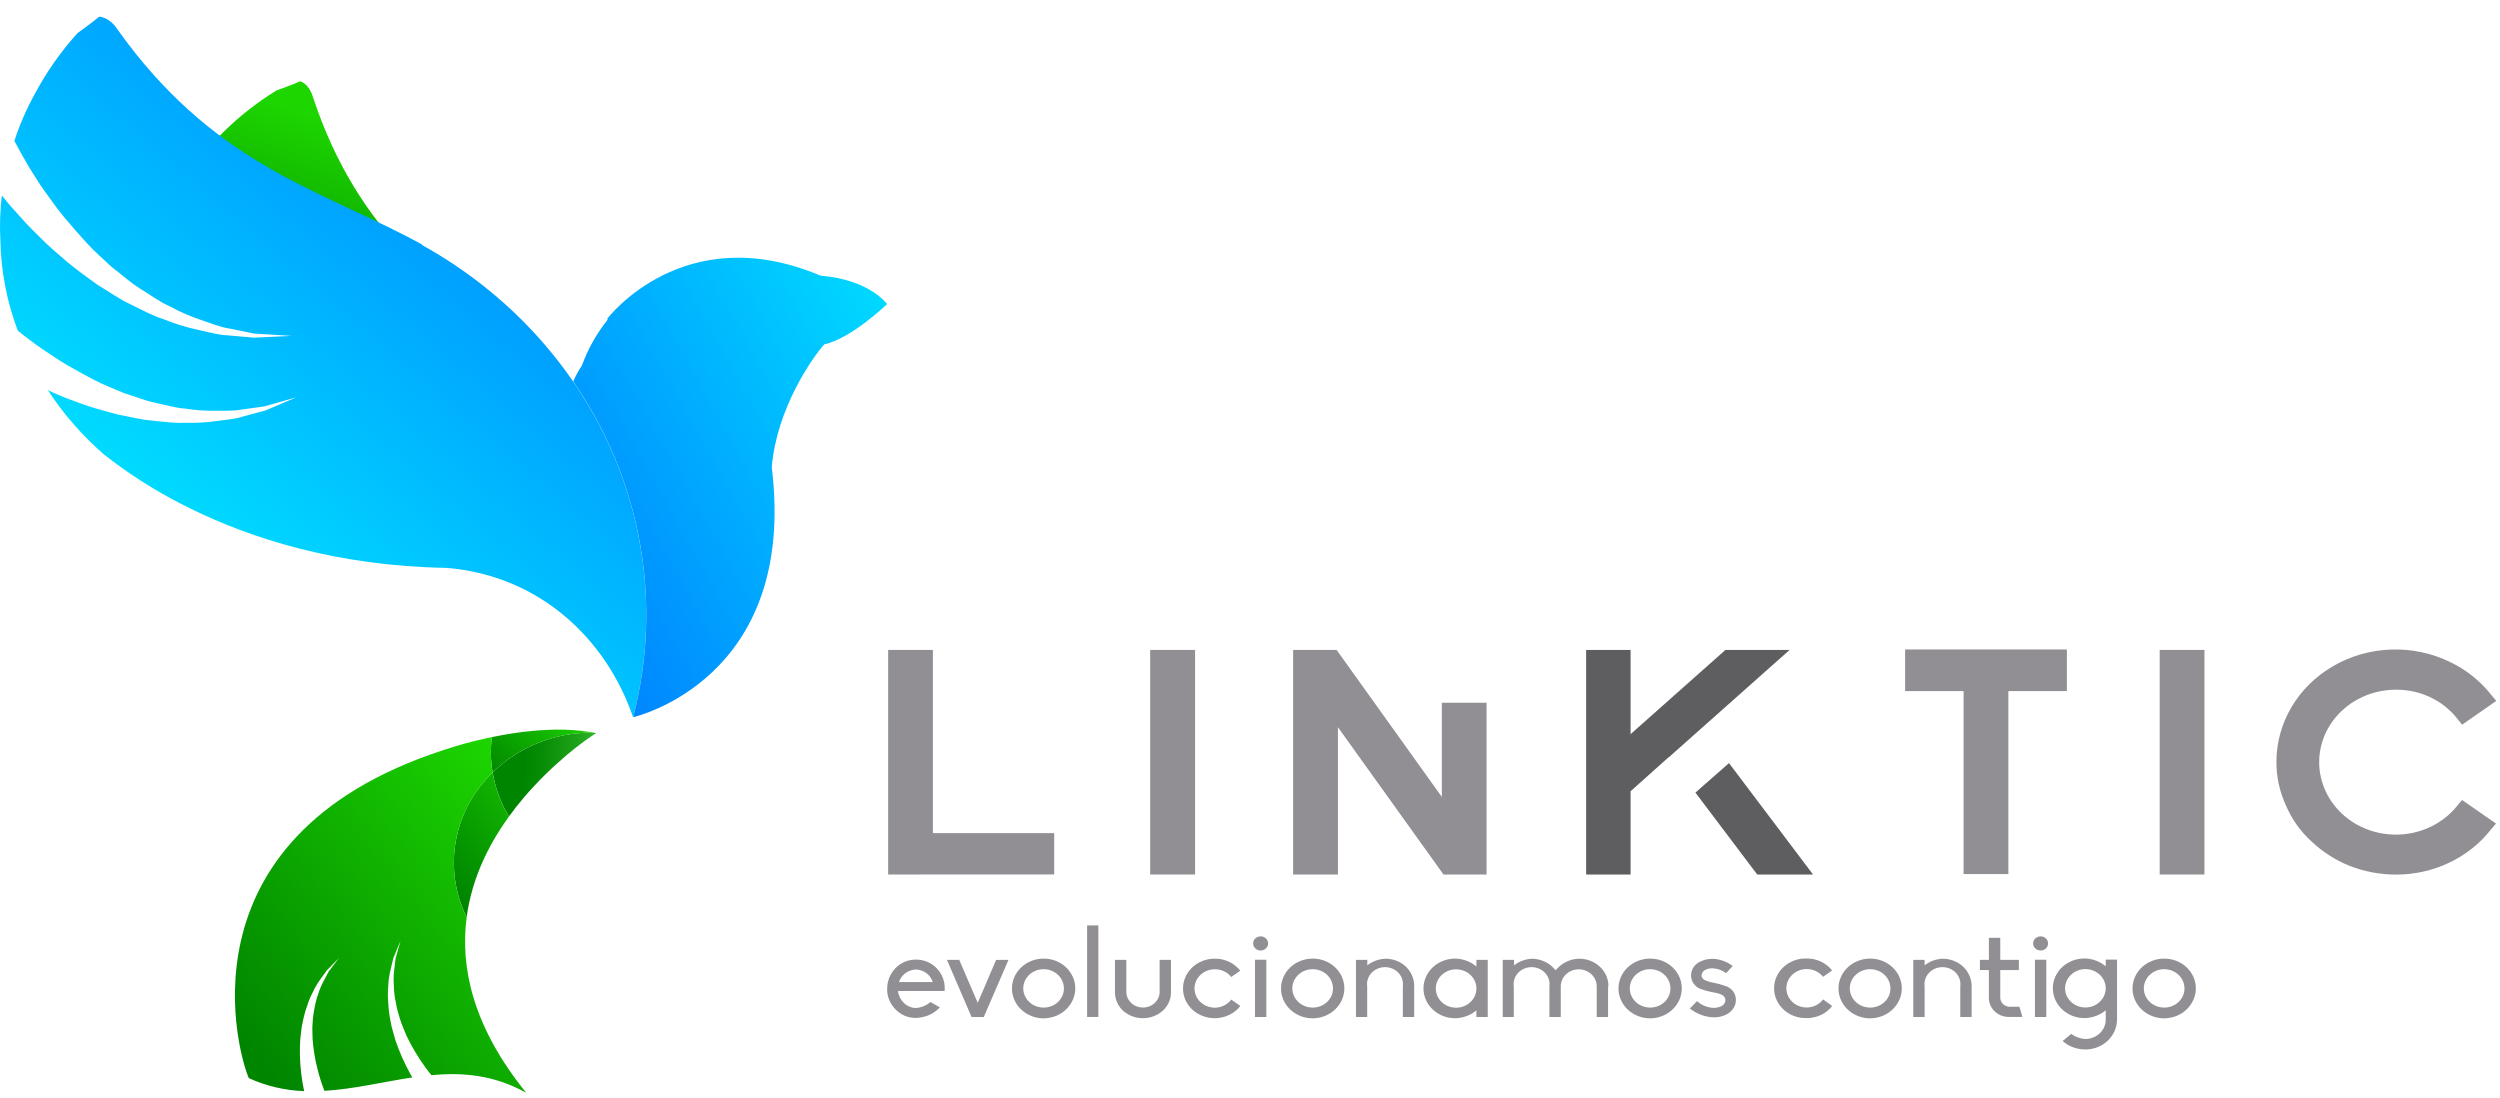
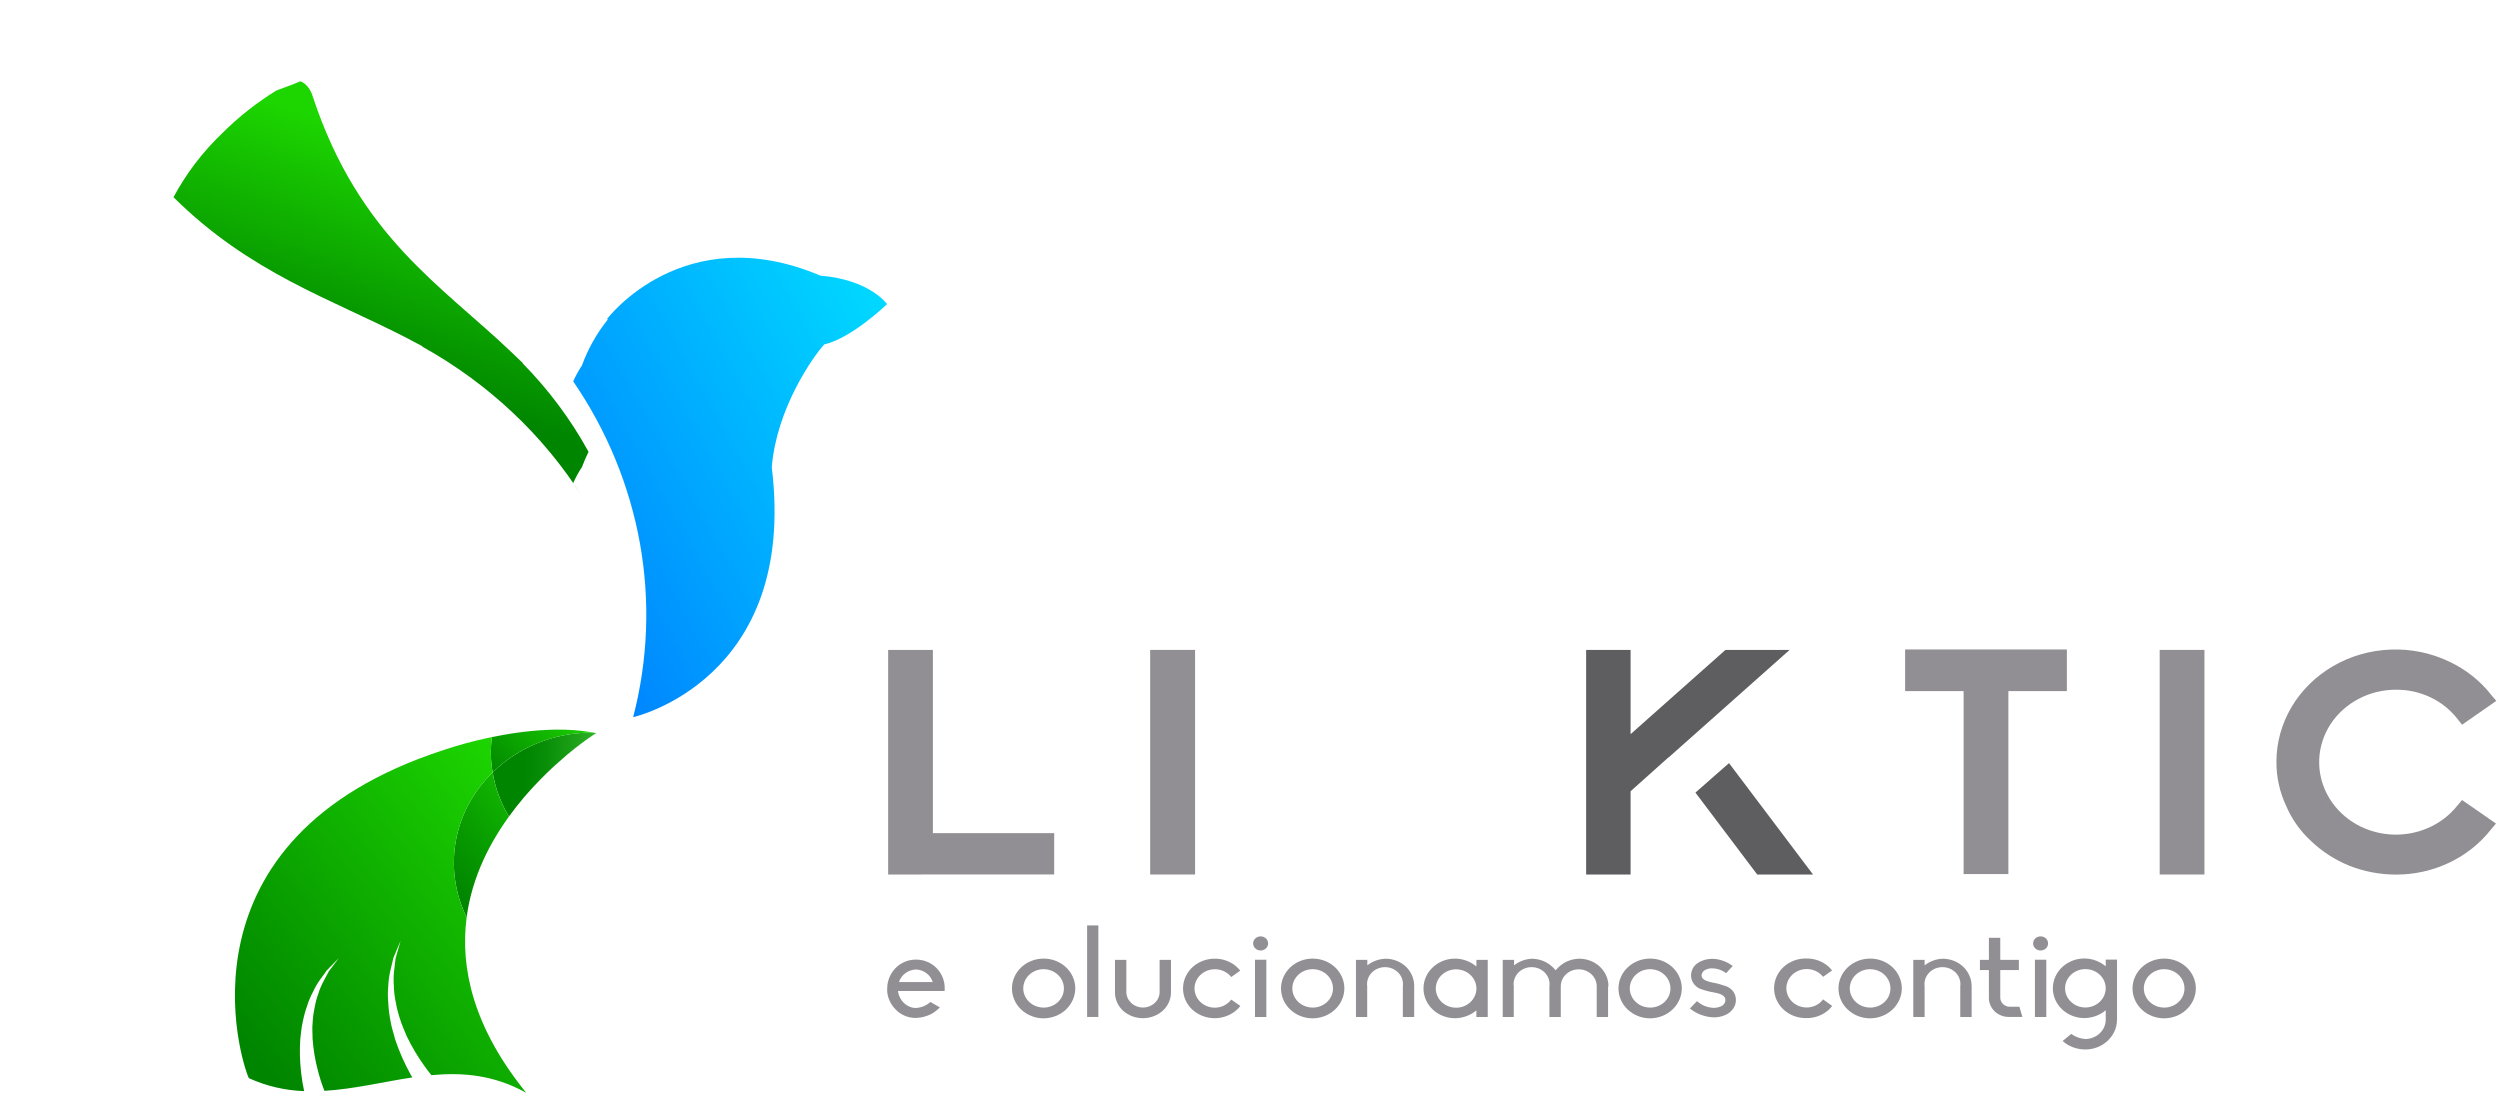
<svg xmlns="http://www.w3.org/2000/svg" width="123" height="54" viewBox="0 0 123 54" fill="none">
  <path d="M29.316 36.065L29.241 36.053C29.177 36.053 29.114 36.044 29.049 36.044C28.15 36.052 27.262 36.229 26.436 36.565C25.61 36.901 24.864 37.389 24.24 38.001C24.364 38.764 24.634 39.5 25.038 40.172C25.085 40.106 25.135 40.044 25.185 39.98L25.375 39.727C25.511 39.554 25.648 39.386 25.786 39.223C25.866 39.13 25.944 39.043 26.022 38.954C26.1 38.865 26.184 38.775 26.265 38.688C26.368 38.577 26.47 38.47 26.572 38.365C26.673 38.261 26.782 38.151 26.887 38.05L27.151 37.799L27.337 37.629C27.484 37.499 27.619 37.377 27.754 37.262C27.808 37.218 27.861 37.17 27.913 37.123L28.146 36.934L28.293 36.813C28.404 36.728 28.504 36.65 28.599 36.579L28.747 36.47L28.894 36.364L29.031 36.268L29.152 36.186L29.257 36.115L29.302 36.086L29.341 36.061C29.341 36.061 29.329 36.068 29.316 36.065Z" fill="url(#paint0_linear_111_316)" />
  <path d="M28.203 23.766C28.323 23.492 28.467 23.229 28.633 22.978C28.73 22.716 28.84 22.47 28.956 22.229C28.089 20.646 26.998 19.18 25.714 17.874L25.729 17.866C25.633 17.769 25.534 17.676 25.434 17.587C25.334 17.498 25.273 17.428 25.191 17.352C21.714 14.033 17.675 11.63 15.401 4.789C15.211 4.115 14.774 4 14.774 4C14.379 4.174 13.604 4.449 13.604 4.449C12.637 5.045 11.746 5.745 10.951 6.537C9.975 7.466 9.16 8.534 8.536 9.703C12.328 13.46 16.285 14.697 20.056 16.651C20.167 16.708 20.274 16.767 20.385 16.826C20.495 16.884 20.649 16.965 20.78 17.035L20.768 17.049C24.021 18.856 26.738 21.409 28.669 24.471C28.512 24.235 28.361 24.004 28.203 23.766Z" fill="url(#paint1_linear_111_316)" />
  <path d="M31.256 25.661C31.256 25.661 31.256 25.653 31.256 25.648C30.749 23.489 29.883 21.418 28.69 19.514C29.883 21.423 30.749 23.497 31.256 25.661Z" fill="url(#paint2_linear_111_316)" />
-   <path d="M20.762 12.046L20.773 12.032C20.642 11.96 20.509 11.893 20.378 11.823C20.247 11.754 20.16 11.705 20.05 11.649C15.357 9.217 10.376 7.892 5.787 1.458C5.369 0.815 4.879 0.822 4.879 0.822C4.527 1.118 3.812 1.629 3.812 1.629C3.001 2.53 2.305 3.518 1.739 4.573C1.318 5.327 0.973 6.116 0.707 6.931C0.902 7.306 1.149 7.749 1.444 8.249C1.681 8.608 1.911 9.018 2.206 9.417C2.501 9.817 2.795 10.252 3.143 10.67C3.491 11.087 3.862 11.512 4.249 11.938C4.635 12.363 5.081 12.745 5.509 13.147C5.979 13.498 6.413 13.907 6.91 14.211C7.407 14.516 7.872 14.865 8.384 15.087C8.858 15.346 9.356 15.564 9.872 15.736C10.366 15.898 10.824 16.1 11.281 16.162L12.515 16.413L13.487 16.473L14.344 16.526L13.487 16.567L12.497 16.614L11.213 16.499C10.733 16.484 10.244 16.332 9.709 16.221C9.148 16.099 8.6 15.929 8.071 15.714C7.495 15.537 6.966 15.233 6.399 14.964C5.831 14.696 5.324 14.323 4.778 14C4.274 13.627 3.746 13.264 3.279 12.864C2.812 12.465 2.342 12.068 1.938 11.645C1.51 11.239 1.129 10.823 0.773 10.421C0.52 10.151 0.302 9.879 0.091 9.616C0.003 10.351 -0.021 11.091 0.019 11.829C0.047 13.342 0.336 14.84 0.875 16.265C0.956 16.332 1.033 16.396 1.12 16.464C1.434 16.692 1.759 16.967 2.137 17.21C2.514 17.454 2.9 17.731 3.326 17.977C3.752 18.223 4.2 18.464 4.66 18.706C5.119 18.948 5.616 19.131 6.104 19.341C6.608 19.494 7.105 19.705 7.617 19.812C8.13 19.919 8.633 20.074 9.135 20.106C9.615 20.183 10.101 20.217 10.587 20.209C11.05 20.199 11.499 20.231 11.899 20.149L13.008 19.995L13.839 19.758L14.576 19.549L13.882 19.847L13.069 20.192L11.963 20.489C11.56 20.628 11.1 20.649 10.617 20.72C10.108 20.79 9.594 20.817 9.081 20.8C8.54 20.83 7.996 20.739 7.432 20.689C6.867 20.639 6.316 20.486 5.746 20.384C5.199 20.23 4.638 20.088 4.109 19.9C3.579 19.712 3.053 19.524 2.571 19.296C2.493 19.264 2.424 19.225 2.352 19.192C3.11 20.355 4.033 21.416 5.096 22.344C6.295 23.291 7.592 24.121 8.969 24.82C9.106 24.883 9.236 24.96 9.376 25.018V25.025C12.351 26.486 16.545 27.847 21.954 27.939C26.534 28.306 29.831 31.425 31.148 35.292C32.298 30.878 31.908 26.232 30.036 22.045C28.164 17.858 24.91 14.353 20.759 12.053L20.762 12.046Z" fill="url(#paint3_linear_111_316)" />
  <path d="M40.363 13.561C33.615 10.707 29.869 15.692 29.869 15.692L29.906 15.717C29.357 16.402 28.927 17.165 28.633 17.978C28.466 18.229 28.322 18.492 28.202 18.765C29.862 21.183 30.979 23.896 31.486 26.737C31.994 29.578 31.88 32.487 31.151 35.285C31.151 35.285 39.257 33.476 37.971 22.993C38.201 20.095 40.016 17.526 40.556 16.943C41.905 16.643 43.642 14.962 43.642 14.962C43.642 14.962 42.805 13.761 40.363 13.561Z" fill="url(#paint4_linear_111_316)" />
  <path style="mix-blend-mode:multiply" d="M29.047 36.045C29.112 36.045 29.176 36.052 29.239 36.053C28.838 35.975 27.13 35.655 24.203 36.266C24.124 36.843 24.136 37.428 24.239 38.001C24.862 37.39 25.608 36.901 26.434 36.566C27.26 36.23 28.148 36.053 29.047 36.045Z" fill="url(#paint5_linear_111_316)" />
  <path style="mix-blend-mode:multiply" d="M25.036 40.172C24.633 39.5 24.363 38.764 24.238 38.001C23.286 38.928 22.654 40.106 22.426 41.38C22.198 42.654 22.384 43.962 22.959 45.134C23.223 43.122 24.131 41.384 25.18 39.985C25.133 40.044 25.083 40.106 25.036 40.172Z" fill="url(#paint6_linear_111_316)" />
  <path d="M29.239 36.054L29.309 36.066C29.143 36.037 28.074 35.787 26.169 35.964C27.904 35.799 28.938 35.995 29.239 36.054Z" fill="url(#paint7_linear_111_316)" />
  <path d="M22.959 45.134C22.384 43.963 22.198 42.654 22.426 41.38C22.654 40.107 23.286 38.929 24.238 38.001C24.136 37.428 24.124 36.843 24.203 36.266C24.851 36.13 25.507 36.029 26.168 35.964C24.693 36.117 23.241 36.429 21.842 36.896C8.421 41.244 11.833 52.188 12.244 53.045C13.094 53.433 14.02 53.65 14.963 53.683C14.898 53.382 14.849 53.079 14.816 52.774C14.751 52.223 14.737 51.667 14.774 51.114C14.816 50.836 14.826 50.549 14.895 50.279C14.946 50.012 15.018 49.749 15.11 49.491C15.185 49.249 15.284 49.014 15.405 48.789C15.5 48.583 15.615 48.385 15.748 48.199C15.874 48.029 15.987 47.872 16.087 47.733L16.401 47.414L16.671 47.136L16.441 47.442L16.179 47.789L15.915 48.281C15.812 48.474 15.729 48.675 15.664 48.882C15.58 49.108 15.518 49.341 15.479 49.578C15.425 49.827 15.392 50.08 15.38 50.335C15.351 50.591 15.38 50.858 15.38 51.118C15.417 51.632 15.501 52.141 15.632 52.641C15.719 52.989 15.829 53.333 15.962 53.669C17.412 53.583 18.845 53.228 20.288 53.009C20.262 52.965 20.234 52.927 20.211 52.881C19.905 52.331 19.651 51.757 19.45 51.166C19.374 50.856 19.262 50.559 19.216 50.248C19.155 49.95 19.117 49.648 19.103 49.344C19.076 49.062 19.076 48.778 19.103 48.496C19.114 48.245 19.149 47.995 19.207 47.749L19.355 47.131C19.427 46.956 19.492 46.803 19.543 46.678C19.648 46.427 19.708 46.285 19.708 46.285C19.708 46.285 19.666 46.433 19.593 46.693C19.556 46.821 19.514 46.971 19.462 47.156C19.442 47.34 19.416 47.547 19.389 47.773C19.362 48.015 19.358 48.258 19.378 48.501C19.382 48.77 19.413 49.038 19.471 49.302C19.519 49.585 19.59 49.864 19.682 50.137C19.76 50.415 19.901 50.694 20.006 50.972C20.26 51.5 20.562 52.007 20.909 52.486C21.011 52.634 21.119 52.764 21.226 52.897C22.75 52.757 24.293 52.876 25.891 53.766C23.291 50.555 22.631 47.635 22.959 45.134Z" fill="url(#paint8_linear_111_316)" />
  <path d="M43.697 43.026V31.976H45.899V40.99H51.866V43.023L43.697 43.026Z" fill="#918F94" />
  <path d="M56.588 43.026V31.976H58.798V43.026H56.588Z" fill="#918F94" />
  <path d="M106.256 43.026V31.976H108.459V43.026H106.256Z" fill="#918F94" />
  <path d="M115.589 42.595C114.896 42.313 114.266 41.91 113.732 41.406C113.184 40.908 112.756 40.305 112.473 39.639C112.158 38.96 111.997 38.226 112 37.485C111.999 36.539 112.256 35.61 112.744 34.785C113.233 33.96 113.937 33.267 114.79 32.772C115.643 32.277 116.616 31.997 117.616 31.959C118.617 31.92 119.611 32.124 120.503 32.552C121.319 32.935 122.026 33.495 122.567 34.187L122.819 34.483L121.135 35.656L120.898 35.36C120.55 34.914 120.095 34.552 119.571 34.304C119.046 34.056 118.466 33.929 117.879 33.934C117.235 33.934 116.603 34.089 116.041 34.385C115.478 34.681 115.006 35.107 114.667 35.624C114.329 36.141 114.136 36.731 114.107 37.338C114.078 37.945 114.214 38.549 114.502 39.092C114.789 39.636 115.219 40.101 115.75 40.444C116.282 40.786 116.898 40.995 117.539 41.049C118.18 41.104 118.825 41.003 119.413 40.756C120.001 40.51 120.512 40.125 120.898 39.639L121.135 39.361L122.802 40.518L122.551 40.816C122.01 41.505 121.305 42.064 120.494 42.448C119.682 42.833 118.787 43.032 117.879 43.03C117.093 43.029 116.314 42.881 115.589 42.595Z" fill="#918F94" />
-   <path d="M70.938 34.574V39.208L65.761 31.976H63.622V43.026H65.826V35.779L71.02 43.026H73.14V34.574H70.938Z" fill="#918F94" />
  <path d="M82.103 37.26L88.049 31.976H84.892L80.225 36.12V31.976H78.038V43.026H80.225V38.929L82.098 37.253L82.103 37.26Z" fill="#5E5E61" />
  <path d="M85.067 37.545L83.415 38.996L86.455 43.026H89.201L85.067 37.545Z" fill="#5E5E61" />
  <path d="M96.609 43.004V34.002H93.732V31.953H101.69V34.002H98.812V43.004H96.609Z" fill="#918F94" />
  <path d="M46.475 48.758H44.182V48.771C44.247 49.237 44.624 49.586 45.046 49.593C45.318 49.581 45.577 49.477 45.774 49.298L46.241 49.562C46.126 49.685 45.992 49.79 45.845 49.876C45.605 50.004 45.335 50.075 45.059 50.083C44.869 50.084 44.68 50.046 44.506 49.972C44.333 49.898 44.178 49.79 44.053 49.654C43.816 49.412 43.673 49.1 43.649 48.771C43.646 48.728 43.646 48.684 43.649 48.641C43.649 48.53 43.662 48.419 43.687 48.31C43.745 48.056 43.873 47.822 44.058 47.63C44.186 47.498 44.342 47.392 44.515 47.32C44.688 47.248 44.876 47.212 45.065 47.212C45.255 47.212 45.444 47.248 45.618 47.32C45.793 47.392 45.95 47.498 46.079 47.63C46.266 47.82 46.393 48.056 46.449 48.31C46.478 48.458 46.487 48.608 46.475 48.758ZM45.886 48.317V48.304C45.832 48.135 45.724 47.985 45.576 47.877C45.428 47.768 45.248 47.705 45.06 47.698C44.874 47.707 44.695 47.77 44.547 47.879C44.4 47.987 44.291 48.136 44.235 48.304V48.317H45.886Z" fill="#918F94" />
-   <path d="M49.618 47.224L48.404 50.035H47.799L46.591 47.226H47.195L48.104 49.34L49.008 47.229L49.618 47.224Z" fill="#918F94" />
  <path d="M52.904 48.63C52.902 49.02 52.737 49.393 52.445 49.669C52.153 49.945 51.757 50.1 51.344 50.102C50.932 50.102 50.536 49.947 50.244 49.671C49.952 49.396 49.788 49.022 49.788 48.632C49.788 48.243 49.952 47.869 50.244 47.593C50.536 47.318 50.932 47.163 51.344 47.163C51.549 47.162 51.752 47.199 51.941 47.273C52.13 47.346 52.302 47.454 52.447 47.59C52.592 47.726 52.707 47.888 52.785 48.067C52.864 48.245 52.904 48.436 52.904 48.63ZM52.345 48.63C52.345 48.443 52.287 48.26 52.177 48.104C52.067 47.949 51.911 47.827 51.728 47.756C51.545 47.684 51.344 47.665 51.15 47.701C50.956 47.737 50.777 47.828 50.637 47.959C50.497 48.092 50.402 48.26 50.363 48.443C50.324 48.627 50.344 48.817 50.42 48.989C50.495 49.162 50.624 49.31 50.788 49.414C50.953 49.518 51.146 49.573 51.344 49.573C51.476 49.574 51.606 49.55 51.728 49.502C51.849 49.455 51.96 49.386 52.053 49.298C52.146 49.21 52.219 49.106 52.27 48.991C52.32 48.877 52.345 48.754 52.345 48.63Z" fill="#918F94" />
  <path d="M53.486 50.035V45.531H54.039V50.035H53.486Z" fill="#918F94" />
  <path d="M54.857 48.832V47.224H55.416V48.832C55.425 49.031 55.515 49.219 55.668 49.357C55.82 49.495 56.023 49.572 56.235 49.572C56.446 49.572 56.649 49.495 56.802 49.357C56.954 49.219 57.044 49.031 57.053 48.832V47.224H57.612V48.832C57.611 49 57.575 49.167 57.504 49.322C57.434 49.477 57.331 49.617 57.202 49.733C56.939 49.966 56.592 50.095 56.231 50.095C55.87 50.095 55.523 49.966 55.26 49.733C55.132 49.616 55.031 49.476 54.962 49.321C54.892 49.166 54.857 49 54.857 48.832Z" fill="#918F94" />
  <path d="M61.026 49.494C60.973 49.555 60.922 49.616 60.863 49.672C60.568 49.943 60.173 50.095 59.762 50.095C59.351 50.095 58.956 49.943 58.661 49.672C58.443 49.467 58.294 49.205 58.235 48.919C58.175 48.634 58.206 48.339 58.324 48.07C58.442 47.802 58.642 47.573 58.899 47.412C59.156 47.251 59.457 47.166 59.765 47.167C59.968 47.165 60.17 47.2 60.358 47.272C60.547 47.344 60.718 47.45 60.863 47.585C60.92 47.638 60.972 47.696 61.019 47.757L60.577 48.069C60.475 47.939 60.34 47.836 60.184 47.77C60.028 47.703 59.856 47.676 59.687 47.69C59.516 47.703 59.352 47.758 59.21 47.849C59.069 47.939 58.954 48.062 58.877 48.206C58.8 48.351 58.764 48.511 58.771 48.672C58.778 48.834 58.829 48.991 58.918 49.128C59.008 49.266 59.133 49.379 59.282 49.458C59.432 49.537 59.6 49.578 59.771 49.579C59.929 49.578 60.085 49.541 60.225 49.471C60.365 49.402 60.486 49.302 60.577 49.179L61.026 49.494Z" fill="#918F94" />
  <path d="M61.654 46.417C61.654 46.325 61.693 46.236 61.762 46.171C61.831 46.106 61.925 46.069 62.023 46.069C62.12 46.069 62.214 46.106 62.283 46.171C62.352 46.236 62.391 46.325 62.391 46.417C62.391 46.509 62.352 46.598 62.283 46.663C62.214 46.728 62.12 46.765 62.023 46.765C61.925 46.765 61.831 46.728 61.762 46.663C61.693 46.598 61.654 46.509 61.654 46.417ZM61.745 47.22H62.304V50.035H61.745V47.22Z" fill="#918F94" />
  <path d="M66.143 48.63C66.141 49.02 65.976 49.393 65.683 49.669C65.391 49.944 64.996 50.1 64.583 50.102C64.17 50.102 63.774 49.947 63.482 49.671C63.19 49.396 63.026 49.022 63.026 48.632C63.026 48.243 63.19 47.869 63.482 47.593C63.774 47.318 64.17 47.163 64.583 47.163C64.787 47.162 64.99 47.2 65.179 47.273C65.368 47.346 65.54 47.454 65.685 47.59C65.83 47.727 65.945 47.889 66.024 48.067C66.102 48.245 66.143 48.436 66.143 48.63ZM65.583 48.63C65.584 48.443 65.525 48.26 65.415 48.104C65.305 47.949 65.149 47.827 64.967 47.756C64.784 47.684 64.583 47.665 64.388 47.701C64.194 47.737 64.015 47.827 63.876 47.959C63.735 48.092 63.64 48.26 63.601 48.443C63.562 48.627 63.582 48.817 63.658 48.989C63.733 49.162 63.862 49.31 64.026 49.414C64.191 49.517 64.385 49.573 64.583 49.573C64.714 49.574 64.844 49.55 64.966 49.502C65.087 49.455 65.198 49.386 65.291 49.298C65.384 49.21 65.458 49.106 65.508 48.991C65.558 48.877 65.584 48.754 65.583 48.63Z" fill="#918F94" />
  <path d="M69.578 48.526V50.036H69.02V48.526C69.036 48.408 69.025 48.288 68.988 48.175C68.952 48.061 68.89 47.956 68.807 47.867C68.724 47.778 68.622 47.706 68.507 47.657C68.393 47.609 68.269 47.583 68.143 47.583C68.017 47.583 67.893 47.609 67.778 47.657C67.664 47.706 67.561 47.778 67.478 47.867C67.395 47.956 67.334 48.061 67.297 48.175C67.26 48.288 67.249 48.408 67.266 48.526V50.036H66.713V47.225H67.272V47.495C67.521 47.298 67.831 47.183 68.156 47.169C68.345 47.167 68.532 47.202 68.708 47.269C68.883 47.337 69.042 47.437 69.176 47.563C69.439 47.821 69.583 48.167 69.578 48.526Z" fill="#918F94" />
  <path d="M72.641 47.224H73.197V50.035H72.637V49.711C72.361 49.945 72.007 50.081 71.636 50.096C71.428 50.102 71.221 50.069 71.027 49.998C70.833 49.927 70.656 49.82 70.507 49.683C70.358 49.547 70.239 49.383 70.158 49.202C70.077 49.021 70.035 48.827 70.035 48.63C70.035 48.434 70.077 48.24 70.158 48.059C70.239 47.878 70.358 47.714 70.507 47.578C70.656 47.441 70.833 47.334 71.027 47.263C71.221 47.192 71.428 47.158 71.636 47.164C72.007 47.179 72.361 47.316 72.637 47.551L72.641 47.224ZM72.641 48.63C72.64 48.443 72.58 48.261 72.469 48.106C72.359 47.952 72.202 47.831 72.019 47.761C71.837 47.69 71.635 47.672 71.442 47.709C71.248 47.746 71.07 47.837 70.931 47.969C70.791 48.102 70.697 48.27 70.659 48.453C70.62 48.636 70.641 48.826 70.717 48.998C70.793 49.17 70.921 49.318 71.085 49.421C71.25 49.525 71.443 49.58 71.641 49.58C71.906 49.579 72.161 49.478 72.348 49.3C72.536 49.122 72.641 48.881 72.641 48.63Z" fill="#918F94" />
  <path d="M79.117 48.526V50.036H78.558V48.526C78.558 48.304 78.465 48.092 78.299 47.935C78.134 47.779 77.909 47.691 77.674 47.691C77.439 47.691 77.214 47.779 77.049 47.935C76.883 48.092 76.79 48.304 76.79 48.526V50.036H76.231V48.526C76.247 48.408 76.237 48.288 76.2 48.175C76.163 48.061 76.102 47.956 76.019 47.867C75.936 47.778 75.833 47.706 75.719 47.657C75.604 47.608 75.48 47.583 75.354 47.583C75.229 47.583 75.104 47.608 74.99 47.657C74.875 47.706 74.773 47.778 74.69 47.867C74.607 47.956 74.545 48.061 74.508 48.175C74.472 48.288 74.461 48.408 74.478 48.526V50.036H73.934V47.225H74.492V47.495C74.741 47.297 75.052 47.183 75.376 47.169C75.761 47.175 76.128 47.325 76.396 47.586C76.447 47.633 76.493 47.684 76.533 47.739C76.579 47.686 76.628 47.635 76.681 47.586C76.949 47.325 77.315 47.175 77.7 47.169C77.889 47.168 78.076 47.203 78.251 47.271C78.425 47.339 78.584 47.439 78.717 47.565C78.85 47.691 78.957 47.841 79.028 48.006C79.1 48.171 79.136 48.347 79.136 48.526H79.117Z" fill="#918F94" />
  <path d="M82.745 48.63C82.743 49.02 82.578 49.393 82.286 49.669C81.994 49.945 81.598 50.1 81.185 50.102C80.773 50.102 80.377 49.947 80.085 49.671C79.793 49.396 79.629 49.022 79.629 48.632C79.629 48.243 79.793 47.869 80.085 47.593C80.377 47.318 80.773 47.163 81.185 47.163C81.39 47.162 81.592 47.199 81.782 47.273C81.971 47.346 82.143 47.454 82.288 47.59C82.433 47.726 82.548 47.888 82.626 48.067C82.704 48.245 82.745 48.436 82.745 48.63ZM82.186 48.63C82.186 48.443 82.128 48.26 82.018 48.104C81.908 47.949 81.752 47.827 81.569 47.756C81.386 47.684 81.185 47.665 80.991 47.701C80.797 47.737 80.618 47.828 80.478 47.959C80.338 48.092 80.243 48.26 80.204 48.443C80.165 48.627 80.185 48.817 80.261 48.989C80.337 49.162 80.465 49.31 80.629 49.414C80.794 49.518 80.987 49.573 81.185 49.573C81.317 49.574 81.447 49.55 81.569 49.502C81.69 49.455 81.8 49.386 81.894 49.298C81.987 49.21 82.06 49.106 82.111 48.991C82.161 48.877 82.186 48.754 82.186 48.63Z" fill="#918F94" />
  <path d="M85.407 49.2C85.408 49.358 85.357 49.513 85.259 49.642C85.161 49.777 85.023 49.884 84.863 49.949C84.695 50.019 84.514 50.054 84.331 50.053C84.229 50.052 84.126 50.042 84.026 50.023C83.7 49.961 83.395 49.822 83.142 49.618L83.493 49.256C83.714 49.456 84.004 49.574 84.31 49.587C84.429 49.587 84.546 49.564 84.655 49.519C84.723 49.494 84.782 49.45 84.824 49.393C84.865 49.337 84.888 49.27 84.889 49.2C84.889 49.01 84.714 48.894 84.31 48.826C84.073 48.786 83.84 48.722 83.616 48.636C83.489 48.574 83.382 48.48 83.309 48.364C83.235 48.248 83.197 48.115 83.199 47.98C83.203 47.826 83.254 47.677 83.346 47.55C83.443 47.431 83.571 47.338 83.718 47.28C83.879 47.211 84.054 47.175 84.231 47.176C84.303 47.176 84.378 47.176 84.452 47.188C84.744 47.234 85.019 47.35 85.251 47.525L84.926 47.881C84.736 47.732 84.497 47.648 84.25 47.642C84.14 47.639 84.031 47.66 83.932 47.703C83.872 47.727 83.821 47.765 83.783 47.814C83.745 47.863 83.722 47.921 83.716 47.981C83.716 48.165 83.872 48.26 84.269 48.343C84.504 48.387 84.734 48.451 84.957 48.533C85.081 48.587 85.187 48.669 85.27 48.772C85.361 48.898 85.408 49.048 85.407 49.2Z" fill="#918F94" />
  <path d="M90.145 49.494C90.094 49.556 90.04 49.615 89.983 49.672C89.838 49.807 89.666 49.913 89.478 49.984C89.29 50.056 89.088 50.092 88.885 50.09C88.677 50.096 88.47 50.062 88.276 49.991C88.082 49.92 87.905 49.813 87.756 49.677C87.607 49.54 87.488 49.376 87.407 49.195C87.326 49.014 87.284 48.82 87.284 48.624C87.284 48.427 87.326 48.233 87.407 48.052C87.488 47.871 87.607 47.708 87.756 47.571C87.905 47.434 88.082 47.327 88.276 47.256C88.47 47.185 88.677 47.152 88.885 47.158C89.088 47.156 89.29 47.191 89.478 47.263C89.666 47.335 89.838 47.441 89.983 47.575C90.04 47.628 90.091 47.686 90.138 47.748L89.696 48.059C89.594 47.93 89.458 47.827 89.303 47.76C89.147 47.694 88.975 47.666 88.804 47.68C88.635 47.694 88.47 47.749 88.329 47.839C88.187 47.93 88.072 48.053 87.995 48.198C87.919 48.342 87.882 48.502 87.89 48.664C87.897 48.825 87.948 48.982 88.038 49.12C88.127 49.257 88.253 49.371 88.403 49.449C88.552 49.528 88.72 49.569 88.891 49.569C89.049 49.568 89.205 49.531 89.344 49.462C89.485 49.392 89.605 49.292 89.696 49.17L90.145 49.494Z" fill="#918F94" />
  <path d="M93.569 48.63C93.567 49.02 93.403 49.393 93.11 49.669C92.819 49.945 92.423 50.1 92.009 50.102C91.597 50.102 91.201 49.947 90.909 49.671C90.617 49.396 90.453 49.022 90.453 48.632C90.453 48.243 90.617 47.869 90.909 47.593C91.201 47.318 91.597 47.163 92.009 47.163C92.214 47.162 92.417 47.199 92.606 47.273C92.795 47.346 92.968 47.454 93.112 47.59C93.257 47.726 93.372 47.888 93.451 48.067C93.529 48.245 93.569 48.436 93.569 48.63ZM93.01 48.63C93.01 48.443 92.952 48.26 92.842 48.104C92.733 47.949 92.577 47.827 92.393 47.756C92.211 47.684 92.009 47.665 91.815 47.701C91.621 47.737 91.443 47.828 91.303 47.959C91.162 48.092 91.067 48.26 91.028 48.443C90.99 48.627 91.009 48.817 91.085 48.989C91.161 49.162 91.289 49.31 91.454 49.414C91.618 49.518 91.811 49.573 92.009 49.573C92.141 49.574 92.272 49.55 92.393 49.502C92.514 49.455 92.625 49.386 92.718 49.298C92.811 49.21 92.885 49.106 92.935 48.991C92.985 48.877 93.01 48.754 93.01 48.63Z" fill="#918F94" />
  <path d="M97.005 48.526V50.036H96.445V48.526C96.462 48.408 96.451 48.288 96.414 48.175C96.377 48.061 96.316 47.956 96.233 47.867C96.15 47.778 96.047 47.706 95.933 47.657C95.818 47.609 95.694 47.583 95.568 47.583C95.442 47.583 95.318 47.609 95.204 47.657C95.089 47.706 94.987 47.778 94.904 47.867C94.821 47.956 94.759 48.061 94.723 48.175C94.686 48.288 94.675 48.408 94.691 48.526V50.036H94.133V47.225H94.691V47.495C94.939 47.299 95.246 47.185 95.568 47.169C95.757 47.168 95.945 47.202 96.121 47.269C96.296 47.337 96.455 47.437 96.59 47.563C96.857 47.819 97.006 48.166 97.005 48.526Z" fill="#918F94" />
  <path d="M97.854 49.102V47.728H97.412V47.225H97.854V46.139H98.413V47.225H99.328V47.728H98.413V49.089C98.414 49.202 98.461 49.31 98.543 49.392C98.624 49.474 98.736 49.524 98.855 49.532H99.355L99.502 50.034H98.84C98.71 50.035 98.582 50.011 98.462 49.964C98.342 49.918 98.233 49.849 98.141 49.762C98.05 49.675 97.977 49.572 97.928 49.459C97.879 49.346 97.853 49.224 97.854 49.102Z" fill="#918F94" />
  <path d="M100.029 46.417C100.029 46.325 100.068 46.236 100.137 46.171C100.206 46.106 100.3 46.069 100.398 46.069C100.495 46.069 100.589 46.106 100.658 46.171C100.727 46.236 100.766 46.325 100.766 46.417C100.766 46.509 100.727 46.598 100.658 46.663C100.589 46.728 100.495 46.765 100.398 46.765C100.3 46.765 100.206 46.728 100.137 46.663C100.068 46.598 100.029 46.509 100.029 46.417ZM100.119 47.22H100.678V50.035H100.119V47.22Z" fill="#918F94" />
  <path d="M104.158 47.213V50.163C104.157 50.553 103.992 50.927 103.7 51.203C103.408 51.479 103.012 51.635 102.599 51.635C102.304 51.636 102.014 51.562 101.762 51.421C101.661 51.362 101.567 51.294 101.481 51.218L101.904 50.868C102.104 51.015 102.346 51.103 102.599 51.12C102.865 51.118 103.121 51.016 103.309 50.837C103.497 50.657 103.603 50.415 103.602 50.163V49.704C103.326 49.938 102.972 50.074 102.601 50.089C102.393 50.095 102.186 50.062 101.992 49.991C101.798 49.92 101.622 49.813 101.472 49.676C101.323 49.539 101.204 49.376 101.123 49.195C101.042 49.014 101 48.82 101 48.623C101 48.427 101.042 48.232 101.123 48.051C101.204 47.871 101.323 47.707 101.472 47.57C101.622 47.434 101.798 47.327 101.992 47.255C102.186 47.185 102.393 47.151 102.601 47.157C102.973 47.172 103.326 47.309 103.602 47.544V47.213H104.158ZM103.602 48.618C103.601 48.432 103.541 48.25 103.43 48.095C103.32 47.94 103.163 47.82 102.98 47.749C102.798 47.679 102.596 47.661 102.403 47.698C102.209 47.735 102.031 47.825 101.892 47.958C101.752 48.09 101.658 48.258 101.619 48.442C101.581 48.625 101.601 48.814 101.677 48.987C101.753 49.159 101.882 49.306 102.046 49.41C102.211 49.514 102.404 49.569 102.601 49.569C102.867 49.567 103.122 49.467 103.309 49.288C103.497 49.11 103.602 48.869 103.602 48.618Z" fill="#918F94" />
  <path d="M108.036 48.63C108.034 49.02 107.869 49.393 107.577 49.669C107.285 49.945 106.89 50.1 106.476 50.102C106.064 50.102 105.668 49.947 105.376 49.671C105.084 49.396 104.92 49.022 104.92 48.632C104.92 48.243 105.084 47.869 105.376 47.593C105.668 47.318 106.064 47.163 106.476 47.163C106.681 47.162 106.884 47.199 107.073 47.273C107.262 47.346 107.434 47.454 107.579 47.59C107.724 47.726 107.839 47.888 107.917 48.067C107.996 48.245 108.036 48.436 108.036 48.63ZM107.477 48.63C107.477 48.443 107.419 48.26 107.309 48.104C107.199 47.949 107.043 47.827 106.86 47.756C106.677 47.684 106.476 47.665 106.282 47.701C106.088 47.737 105.909 47.828 105.769 47.959C105.629 48.092 105.534 48.26 105.495 48.443C105.456 48.627 105.476 48.817 105.552 48.989C105.628 49.162 105.756 49.31 105.92 49.414C106.085 49.518 106.278 49.573 106.476 49.573C106.608 49.574 106.738 49.55 106.86 49.502C106.981 49.455 107.092 49.386 107.185 49.298C107.278 49.21 107.351 49.106 107.402 48.991C107.452 48.877 107.477 48.754 107.477 48.63Z" fill="#918F94" />
  <defs>
    <linearGradient id="paint0_linear_111_316" x1="25.746" y1="38.084" x2="34.693" y2="38.264" gradientUnits="userSpaceOnUse">
      <stop stop-color="#008500" />
      <stop offset="0.11" stop-color="#088D07" />
      <stop offset="0.29" stop-color="#1EA219" />
      <stop offset="0.51" stop-color="#42C536" />
      <stop offset="0.75" stop-color="#73F65F" />
      <stop offset="0.8" stop-color="#7DFF67" />
    </linearGradient>
    <linearGradient id="paint1_linear_111_316" x1="18.104" y1="18.432" x2="22.564" y2="4.791" gradientUnits="userSpaceOnUse">
      <stop stop-color="#008500" />
      <stop offset="0.79" stop-color="#1DD600" />
    </linearGradient>
    <linearGradient id="paint2_linear_111_316" x1="29.69" y1="22.815" x2="30.848" y2="21.778" gradientUnits="userSpaceOnUse">
      <stop stop-color="#008500" />
      <stop offset="0.79" stop-color="#1DD600" />
    </linearGradient>
    <linearGradient id="paint3_linear_111_316" x1="8.547" y1="27.755" x2="26.319" y2="7.182" gradientUnits="userSpaceOnUse">
      <stop stop-color="#00E1FF" />
      <stop offset="0.79" stop-color="#009CFF" />
    </linearGradient>
    <linearGradient id="paint4_linear_111_316" x1="47.131" y1="16.963" x2="19.93" y2="32.047" gradientUnits="userSpaceOnUse">
      <stop stop-color="#00E1FF" />
      <stop offset="0.79" stop-color="#007FFF" />
    </linearGradient>
    <linearGradient id="paint5_linear_111_316" x1="24.253" y1="38.331" x2="29.286" y2="33.364" gradientUnits="userSpaceOnUse">
      <stop stop-color="#008500" />
      <stop offset="0.79" stop-color="#1DD600" />
    </linearGradient>
    <linearGradient id="paint6_linear_111_316" x1="21.648" y1="43.027" x2="30.242" y2="35.816" gradientUnits="userSpaceOnUse">
      <stop stop-color="#008500" />
      <stop offset="0.79" stop-color="#1DD600" />
    </linearGradient>
    <linearGradient id="paint7_linear_111_316" x1="26.797" y1="36.688" x2="30.37" y2="33.864" gradientUnits="userSpaceOnUse">
      <stop stop-color="#008500" />
      <stop offset="0.79" stop-color="#1DD600" />
    </linearGradient>
    <linearGradient id="paint8_linear_111_316" x1="13.031" y1="52.551" x2="31.721" y2="37.362" gradientUnits="userSpaceOnUse">
      <stop stop-color="#008500" />
      <stop offset="0.79" stop-color="#1DD600" />
    </linearGradient>
  </defs>
</svg>